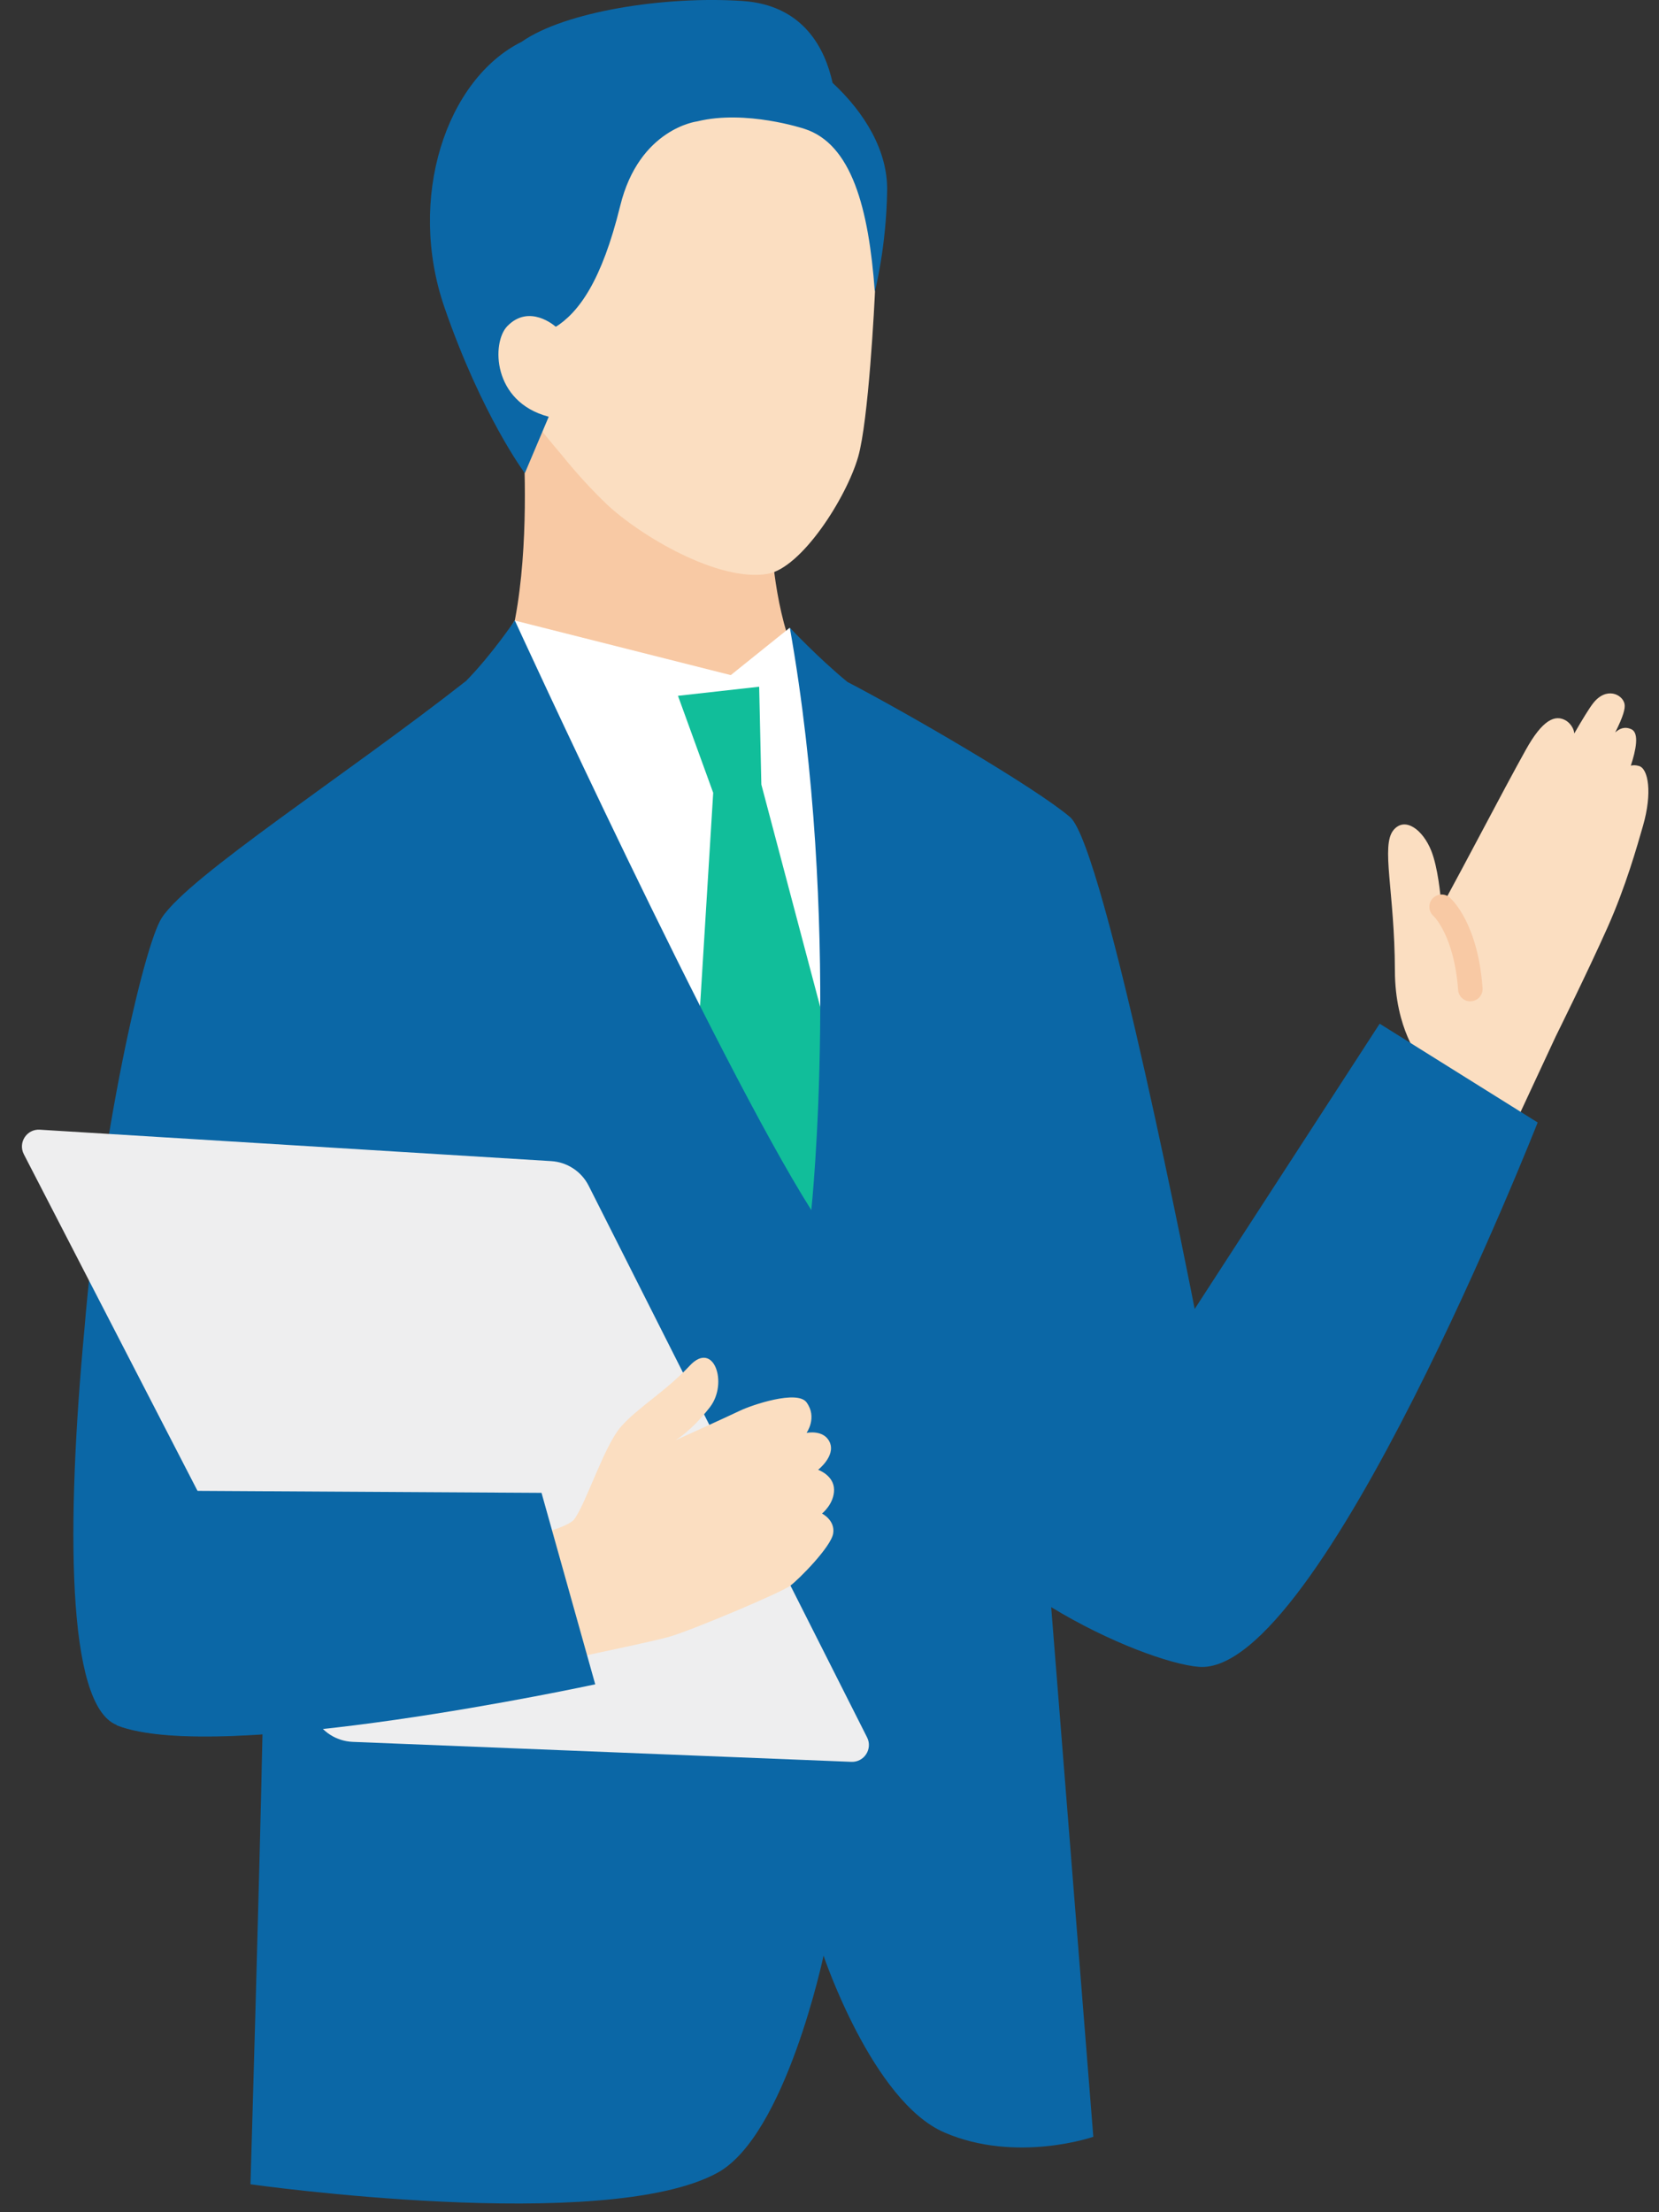
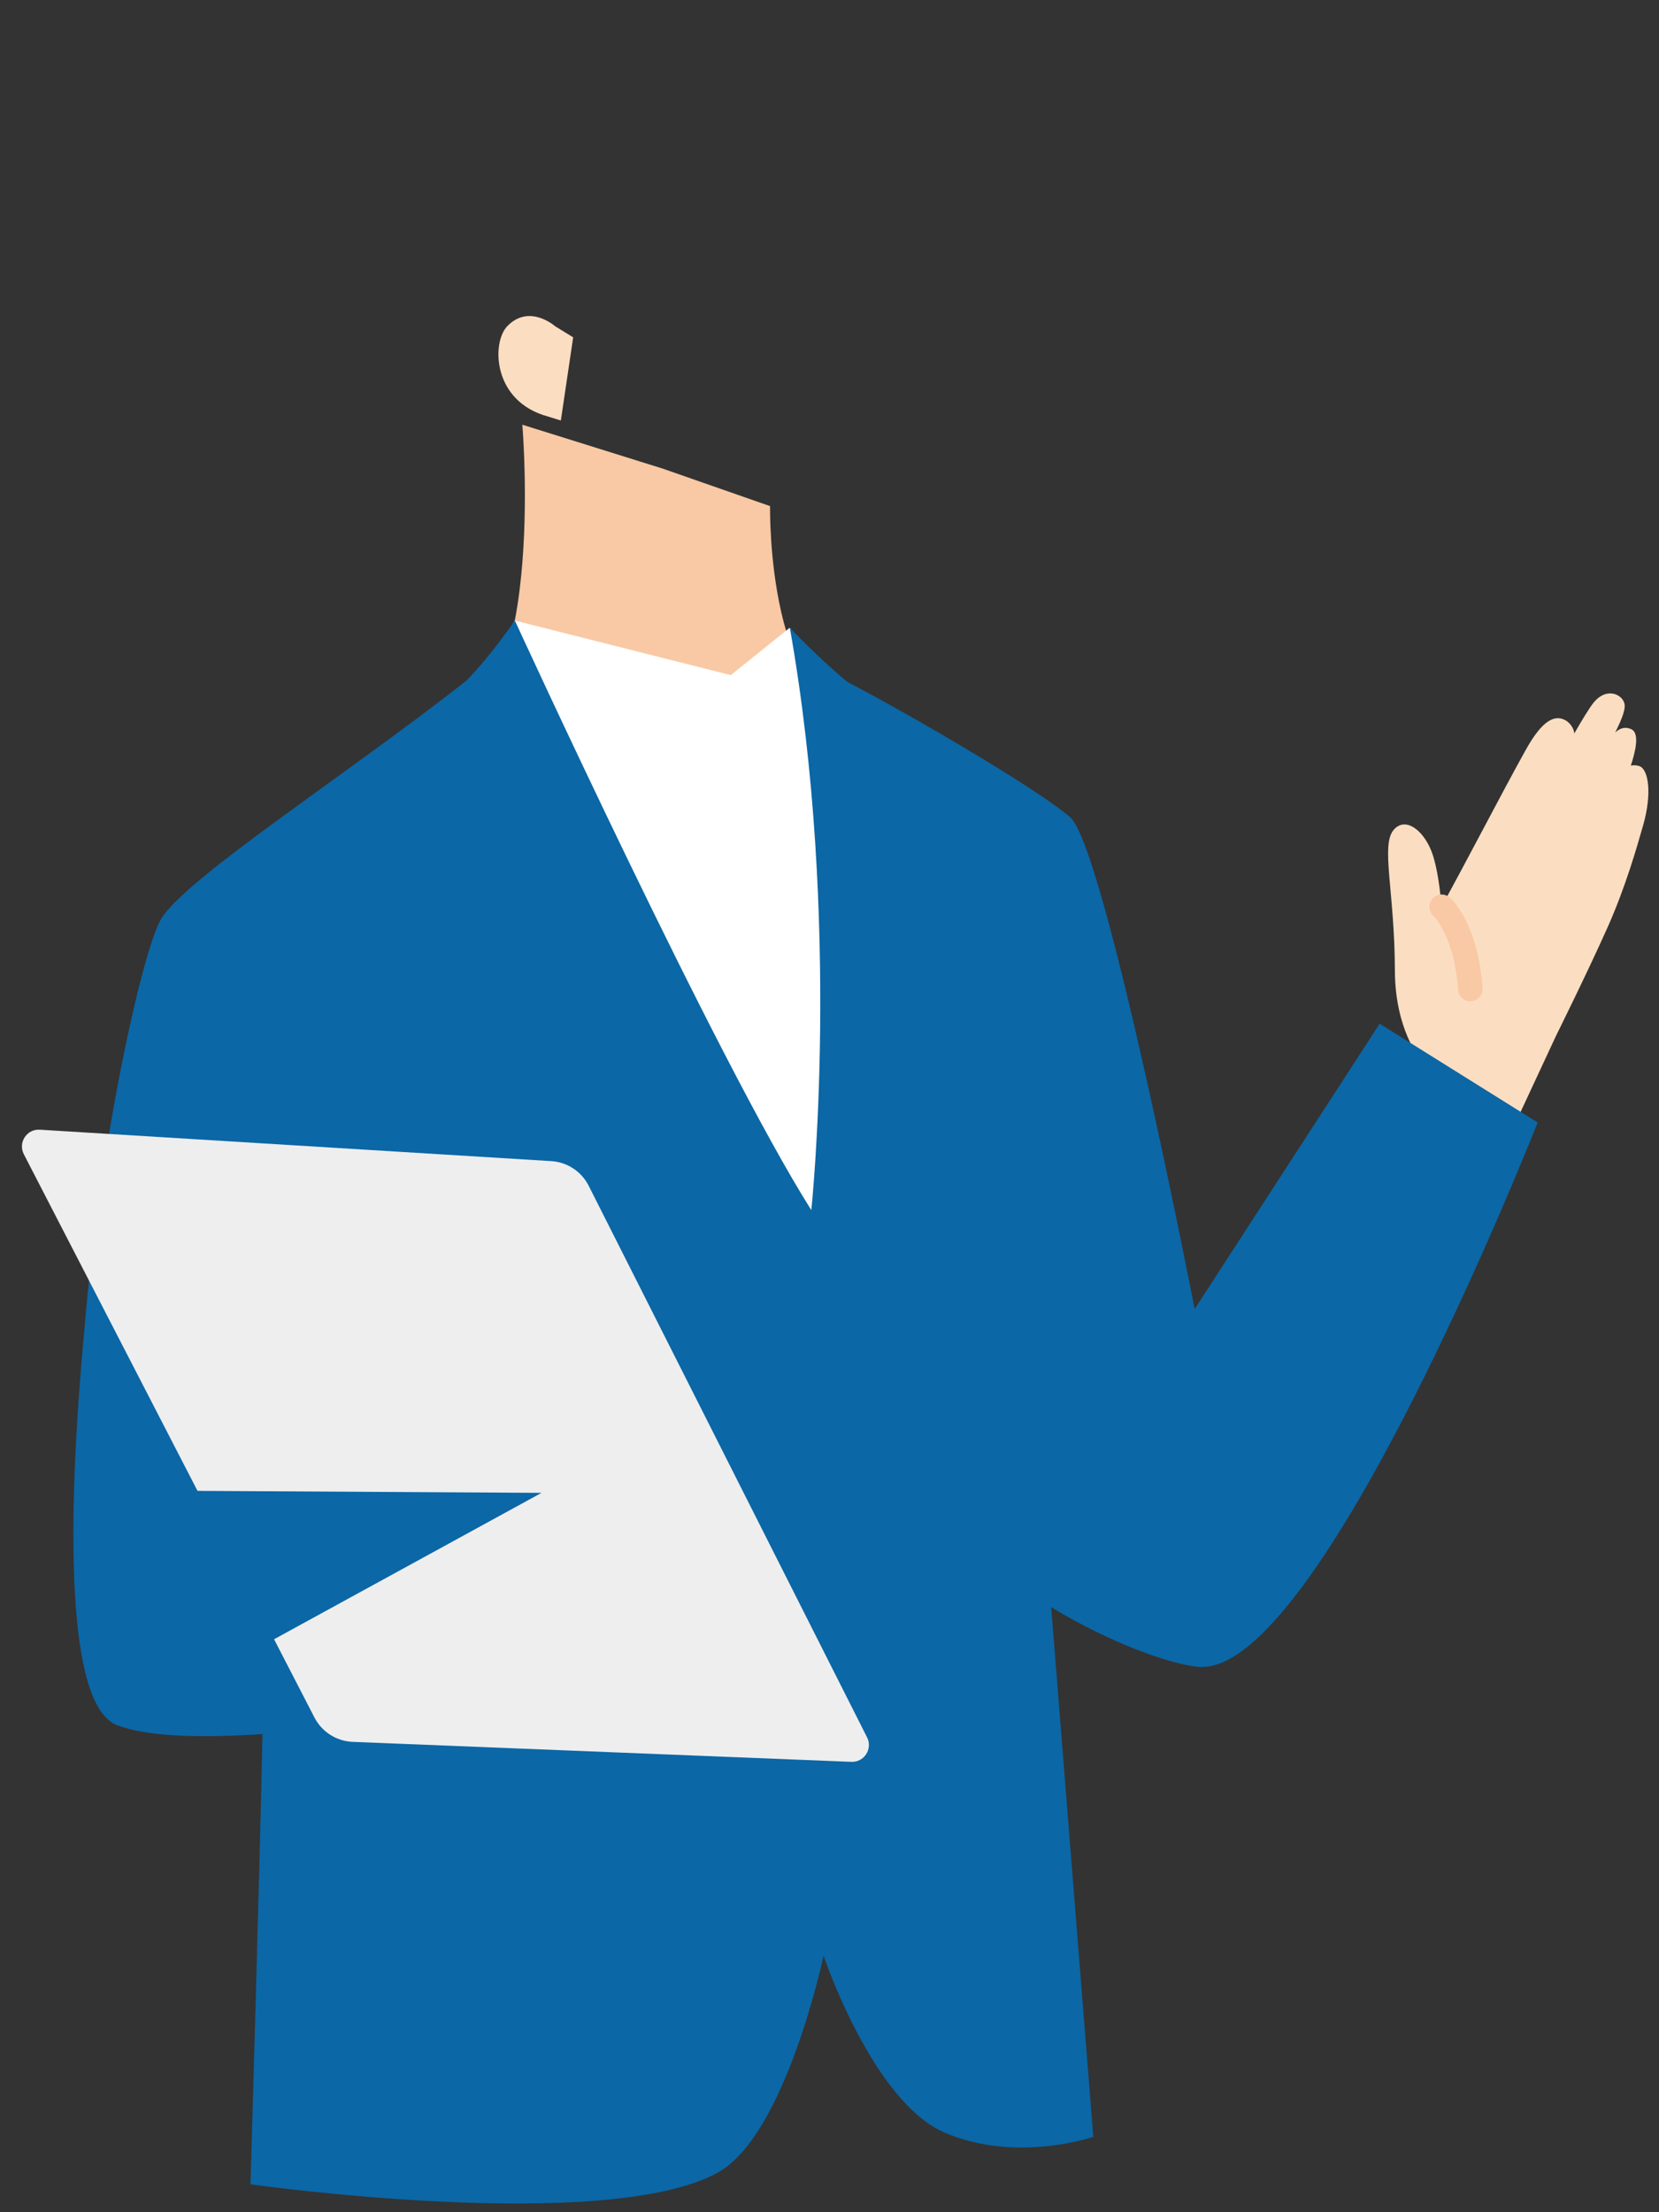
<svg xmlns="http://www.w3.org/2000/svg" width="51" height="68" viewBox="0 0 51 68" fill="none">
  <rect x="0" y="0" width="51" height="68" fill="#333333" stroke="none" />
  <path d="M24.444 26.635L13.383 22.401C16.852 22.351 16.057 13.055 16.057 13.055L20.368 14.403L23.673 15.557C23.673 15.557 23.555 22.133 26.81 22.059L24.441 26.638L24.444 26.635Z" fill="#F8C9A4" />
-   <path d="M18.629 15.479C19.669 16.465 22.071 17.891 23.587 17.642C24.634 17.471 26.02 15.304 26.382 14.039C26.697 12.936 26.882 9.406 26.909 8.739C26.936 8.071 27.435 1.801 21.517 0.979C15.435 0.134 14.086 4.743 14.026 6.736C13.966 8.615 14.519 10.782 17.264 13.979C17.264 13.979 17.904 14.791 18.632 15.479H18.629Z" fill="#FBDEC1" />
  <path d="M14.541 21.308L15.822 19.074L22.465 20.752L24.277 19.296L25.739 21.268L27.38 40.095L18.315 40.655L14.541 21.308Z" fill="white" />
-   <path d="M20.842 21.388L23.338 21.109L23.405 24.115L26.407 35.454L25.152 40.751L21.18 36.461L21.925 24.37L20.842 21.388Z" fill="#11BE9A" />
  <path d="M48.97 21.623C48.853 21.774 48.641 22.119 48.396 22.545C48.37 22.29 48.151 22.156 48.151 22.156C47.803 21.941 47.413 22.136 46.907 23.045C46.595 23.602 45.991 24.733 45.575 25.521C45.246 26.145 44.653 27.252 44.317 27.872C44.28 27.483 44.203 26.672 44.002 26.158C43.74 25.497 43.186 25.091 42.837 25.517C42.445 25.997 42.874 27.41 42.881 29.835C42.885 31.637 43.659 32.556 43.659 32.556C43.589 33.002 42.422 35.337 42.422 35.337L45.639 36.555L47.83 31.848C47.83 31.848 48.799 29.895 49.42 28.503C49.98 27.245 50.325 26.021 50.51 25.377C50.798 24.373 50.674 23.625 50.383 23.545C50.289 23.518 50.208 23.515 50.134 23.535C50.289 23.065 50.399 22.535 50.154 22.418C49.956 22.324 49.792 22.387 49.654 22.515C49.896 22.032 49.97 21.777 49.94 21.636C49.879 21.344 49.379 21.093 48.97 21.623Z" fill="#FBDEC1" />
  <path d="M2.591 40.907C3.084 34.919 4.419 29.065 4.973 28.213C5.812 26.925 10.636 23.828 14.329 20.93C15.131 20.111 15.826 19.071 15.826 19.071C15.826 19.071 22.022 32.578 24.941 37.197C24.941 37.197 25.884 28.324 24.28 19.293C24.28 19.293 25.122 20.195 26.048 20.96C27.953 21.953 31.828 24.207 32.895 25.116C33.962 26.026 36.726 40.236 36.726 40.236L42.413 31.467L47.27 34.503C47.27 34.503 40.571 51.538 36.854 51.236C35.981 51.166 34.093 50.485 32.315 49.401L33.61 65.682C33.61 65.682 31.241 66.504 29.03 65.548C26.82 64.592 25.317 60.113 25.317 60.113C25.317 60.113 24.156 65.635 22.059 66.786C18.604 68.684 7.7 67.141 7.7 67.141C7.7 67.141 7.979 57.711 8.069 53.303C6.187 53.427 4.52 53.39 3.591 53.025C2.031 52.414 2.044 46.785 2.591 40.901V40.907Z" fill="#0B67A6" />
  <path d="M45.201 30.776C45.201 30.776 45.217 30.776 45.227 30.776C45.435 30.763 45.59 30.582 45.576 30.374C45.435 28.404 44.654 27.666 44.566 27.589C44.409 27.452 44.171 27.468 44.033 27.626C43.899 27.78 43.912 28.019 44.067 28.156C44.087 28.173 44.707 28.784 44.825 30.431C44.838 30.629 45.006 30.78 45.201 30.78V30.776Z" fill="#F8C9A4" />
  <path d="M1.226 34.725L16.947 35.691C17.436 35.721 17.876 36.01 18.097 36.449L26.655 53.404C26.833 53.756 26.568 54.172 26.172 54.156L10.841 53.542C10.344 53.521 9.895 53.236 9.667 52.794L0.733 35.48C0.548 35.121 0.823 34.698 1.226 34.725Z" fill="#EEEEEF" />
-   <path d="M13.354 47.893C13.354 47.893 17.293 47.178 17.652 46.702C18.011 46.226 18.571 44.448 19.084 43.861C19.598 43.27 20.466 42.77 21.204 41.978C21.942 41.187 22.395 42.519 21.822 43.257C21.248 43.995 20.762 44.273 20.762 44.273C20.762 44.273 22.369 43.545 22.744 43.364C23.12 43.183 24.509 42.717 24.794 43.106C25.136 43.572 24.794 44.045 24.794 44.045C24.794 44.045 25.338 43.928 25.512 44.344C25.686 44.76 25.15 45.179 25.15 45.179C25.15 45.179 25.633 45.347 25.64 45.786C25.646 46.226 25.27 46.524 25.27 46.524C25.27 46.524 25.68 46.729 25.613 47.138C25.546 47.547 24.566 48.54 24.291 48.745C24.019 48.95 21.332 50.087 20.597 50.305C19.826 50.536 13.847 51.741 13.847 51.741L13.354 47.893Z" fill="#FBDEC1" />
-   <path d="M3.59 53.034C6.744 54.272 18.298 51.773 18.298 51.773L16.647 45.888L5.14 45.821L3.587 53.034H3.59Z" fill="#0B67A6" />
-   <path d="M16.05 1.275C17.375 0.356 20.425 -0.131 22.827 0.03C24.712 0.158 25.367 1.51 25.595 2.547C26.591 3.472 27.289 4.64 27.272 5.851C27.249 7.592 26.893 8.967 26.893 8.967C26.705 6.401 26.182 4.425 24.726 3.959C24.726 3.959 22.928 3.362 21.435 3.731C21.435 3.731 19.65 3.945 19.066 6.327C18.499 8.635 17.795 9.608 17.057 10.065L16.869 12.809L16.134 14.546C16.134 14.546 14.812 12.775 13.665 9.454C12.501 6.092 13.715 2.426 16.05 1.278V1.275Z" fill="#0B67A6" />
+   <path d="M3.59 53.034L16.647 45.888L5.14 45.821L3.587 53.034H3.59Z" fill="#0B67A6" />
  <path d="M16.865 12.808C15.127 12.352 15.111 10.524 15.594 10.027C16.275 9.323 17.067 10.03 17.067 10.03L17.62 10.369L17.241 12.926L16.862 12.808H16.865Z" fill="#FBDEC1" />
</svg>